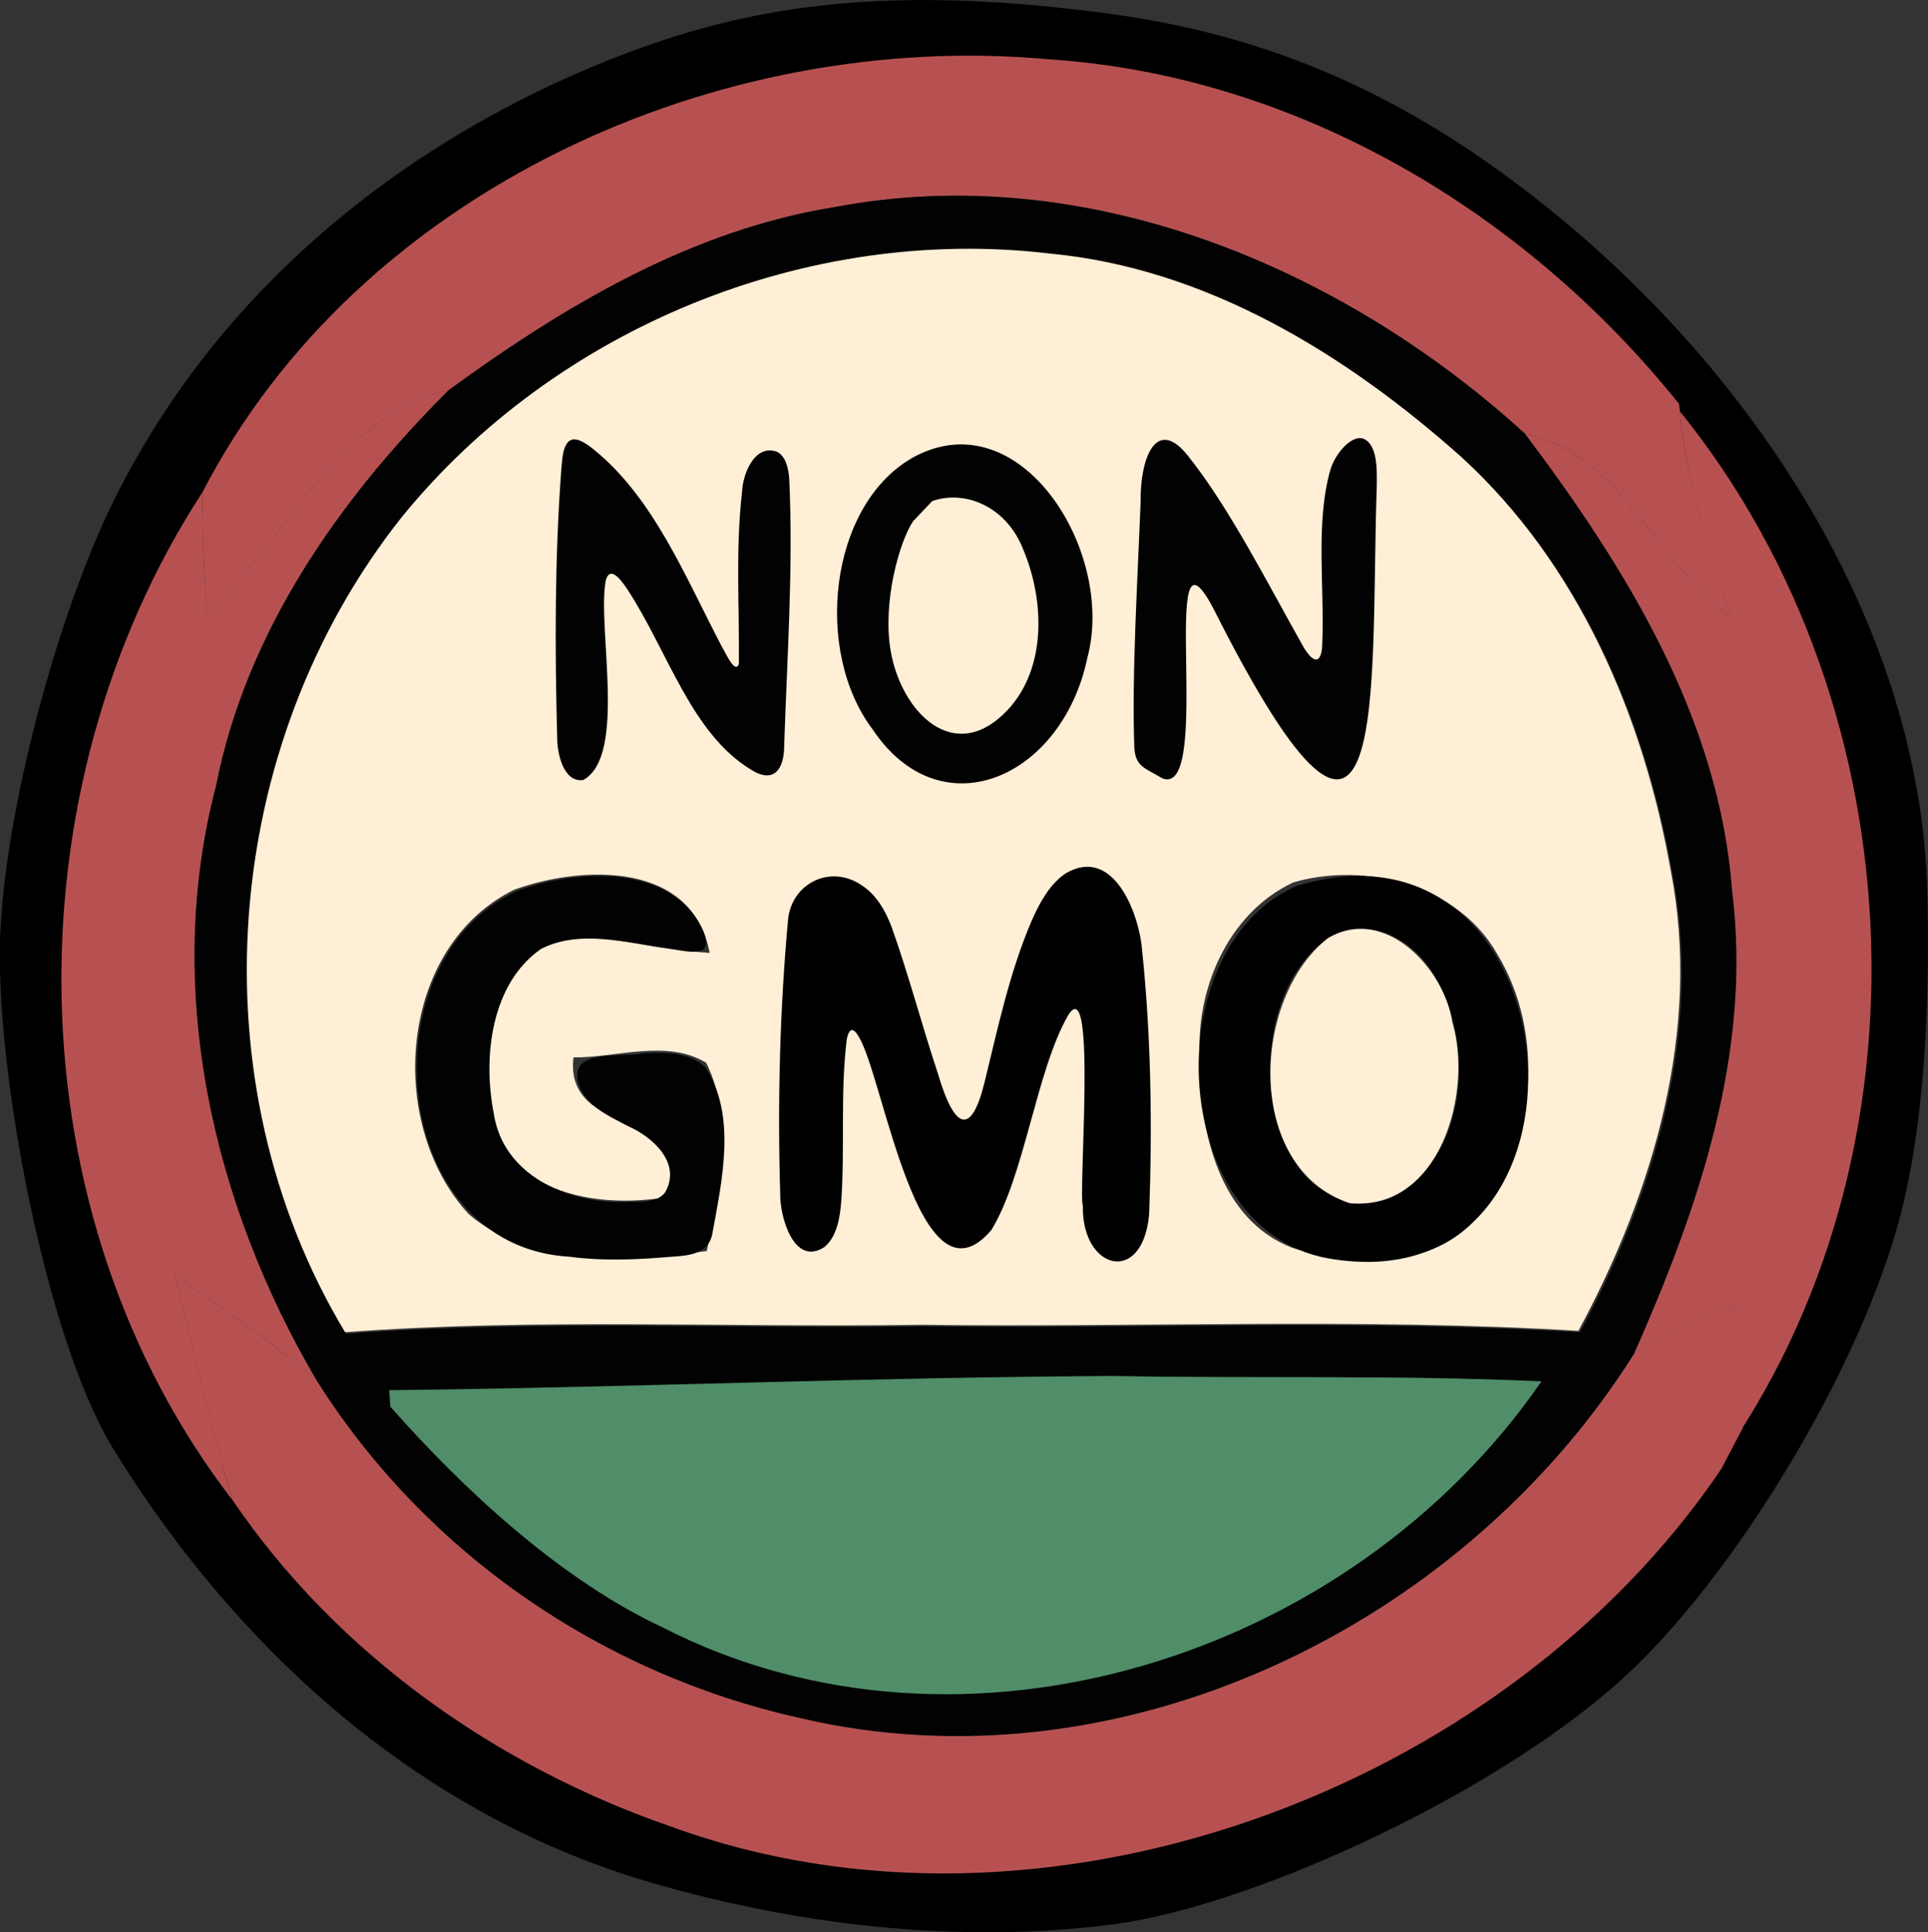
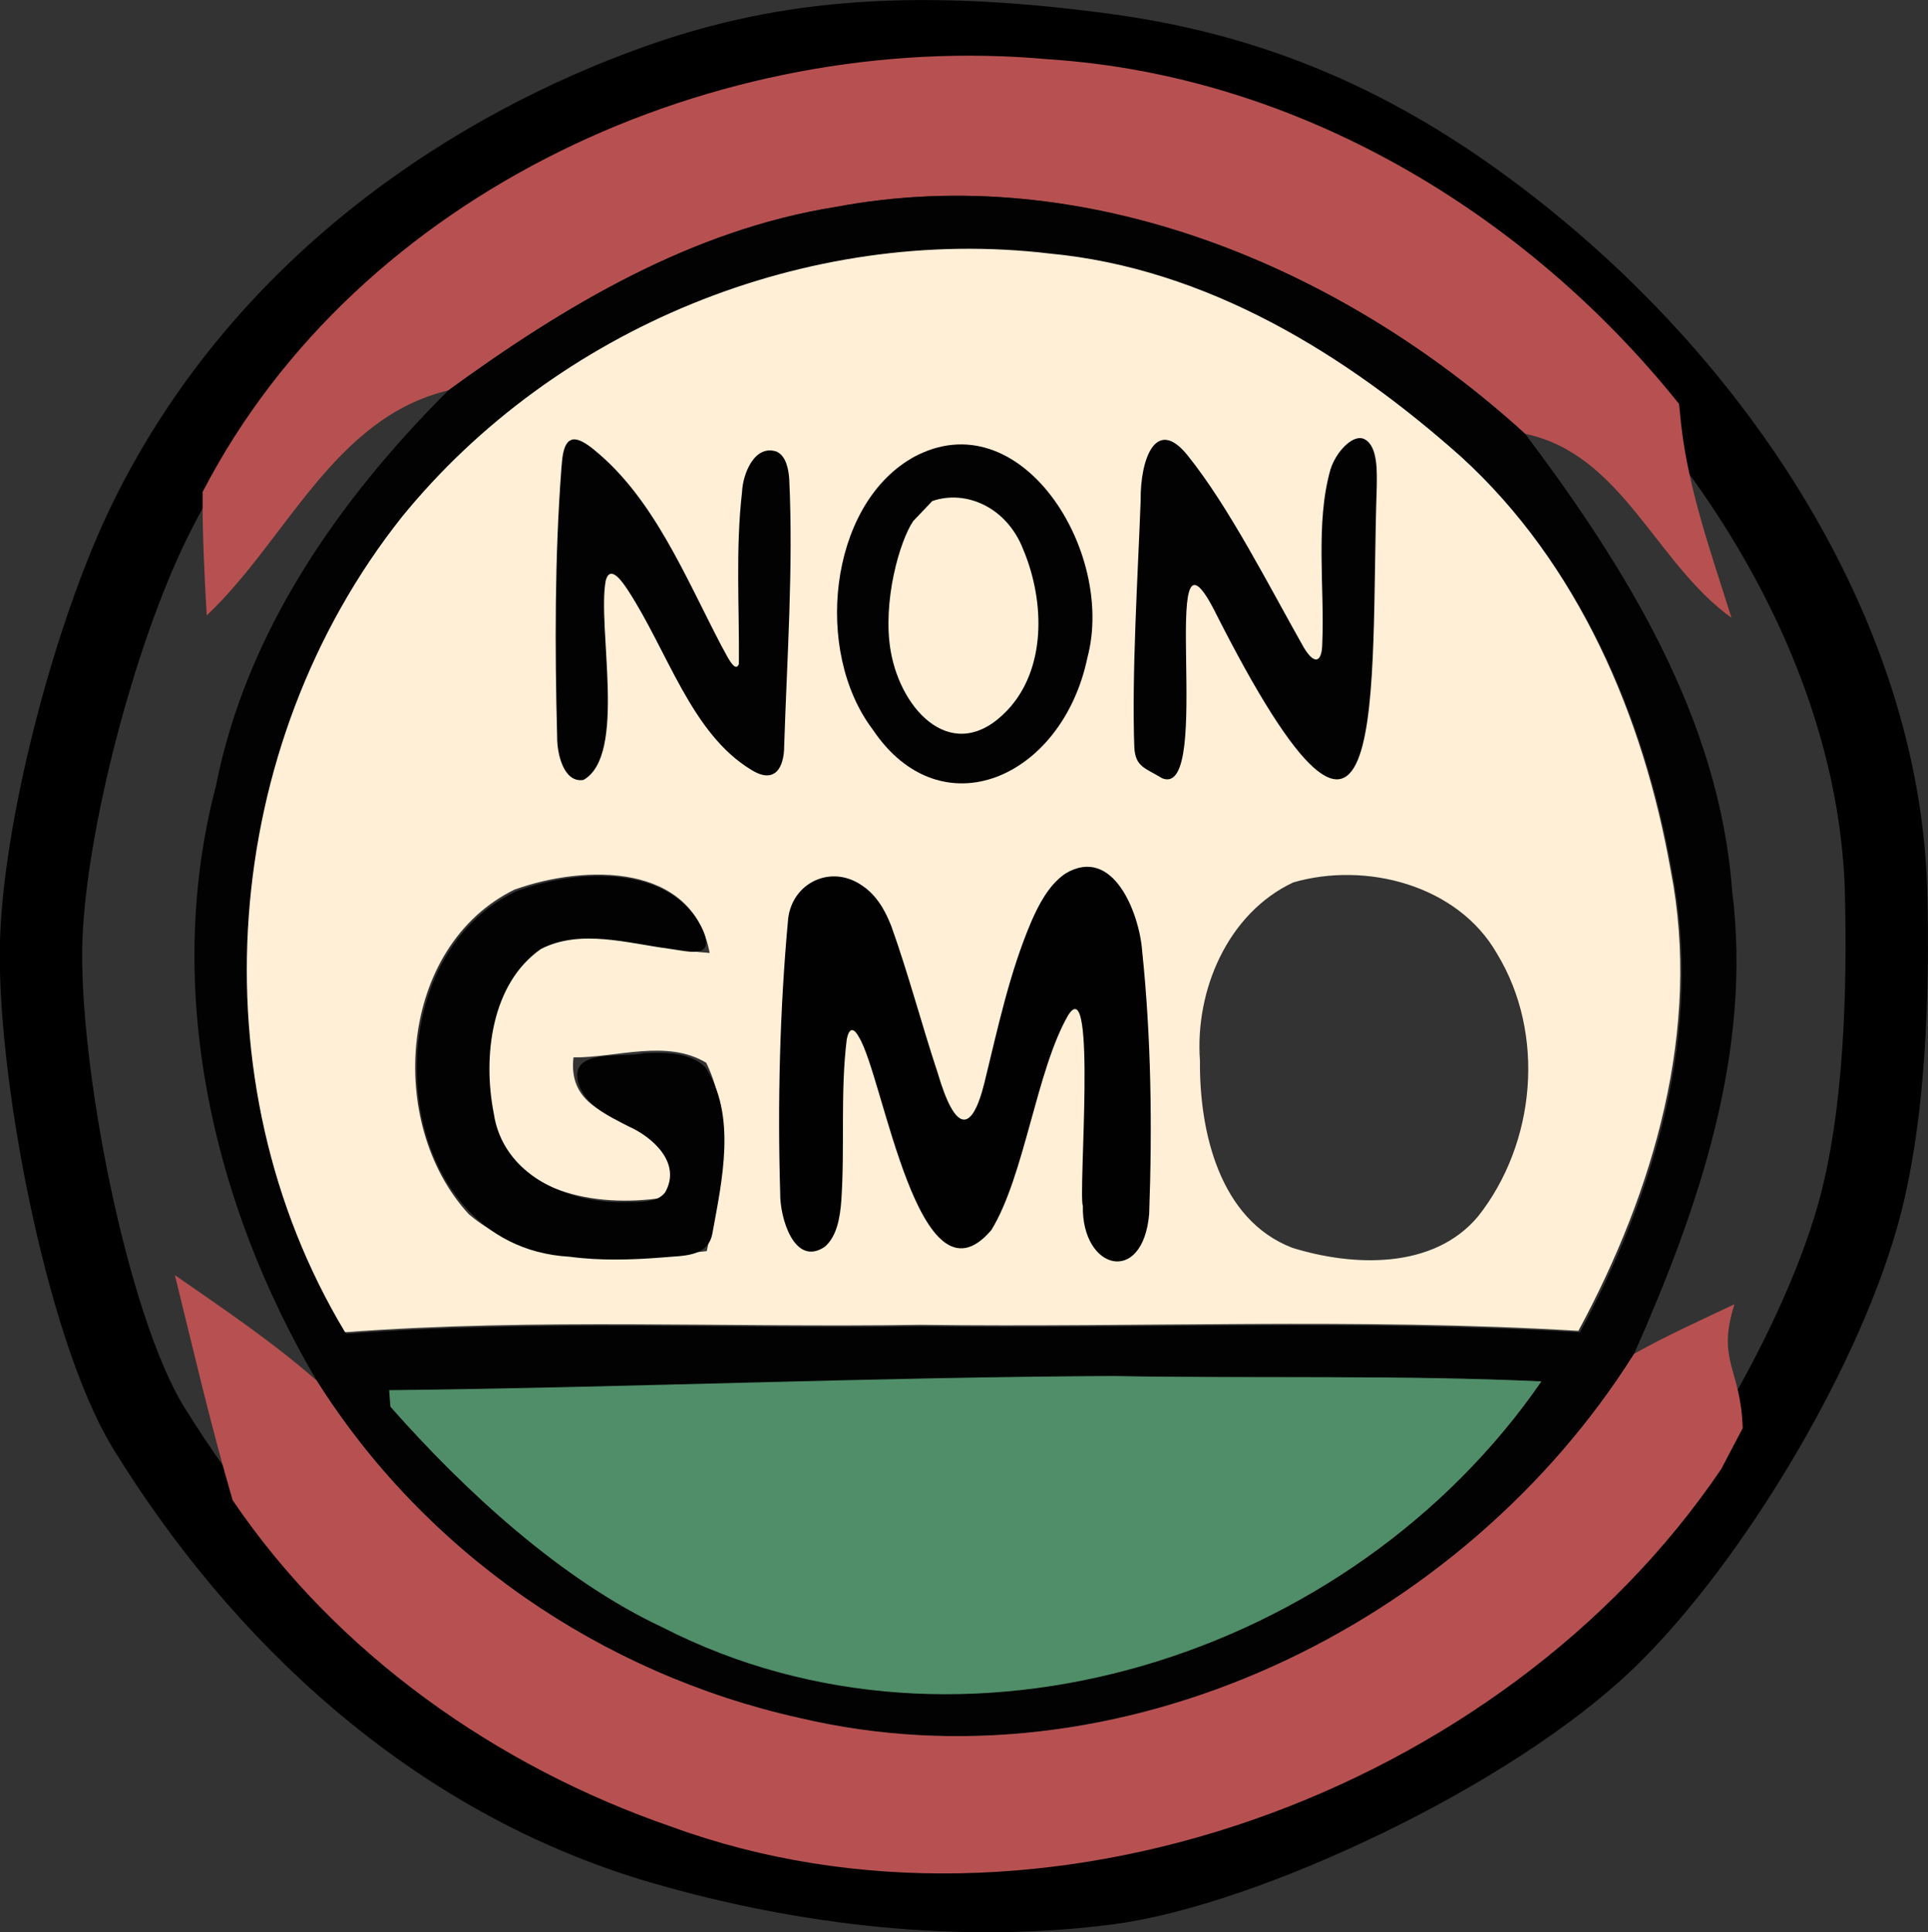
<svg xmlns="http://www.w3.org/2000/svg" viewBox="0 0 140.46 140.76" data-name="Layer 2" id="Layer_2">
  <rect x="0" y="0" width="140.46" height="140.76" fill="#333333" stroke="none" />
  <defs>
    <style>
      .cls-1 {
        fill: #030202;
      }

      .cls-2 {
        fill: #b75151;
      }

      .cls-3 {
        fill: none;
        fill-rule: evenodd;
        stroke: #000;
        stroke-miterlimit: 10;
        stroke-width: 6px;
      }

      .cls-4 {
        fill: #020101;
      }

      .cls-5 {
        fill: #ffefd7;
      }

      .cls-6 {
        fill: #020202;
      }

      .cls-7 {
        fill: #4f8e68;
      }
    </style>
  </defs>
  <g data-name="claim icons" id="claim_icons">
    <path d="M47.79,6.28c8.51-3.05,17.8-4.32,32.74-2.29,9.21,1.25,17.89,4.36,26.94,10.89,16.94,12.22,29.49,31.2,29.94,50.25.16,6.71-.02,16.27-2.11,23.55-2.91,10.16-10.98,23.5-18.22,30.55-8.61,8.38-26.65,16.72-36.39,17.98-10.55,1.37-21.93.11-32.43-2.95-16.73-4.88-29.25-16.98-37.42-30.23-4.56-7.39-8.19-26.44-7.83-35.73.33-8.51,3.9-22.18,7.89-30.34C19.53,20.37,35.33,10.74,47.79,6.28Z" class="cls-3" />
    <g data-name="non gmo" id="non_gmo">
      <path d="M14.76,35.84C26.12,13.89,52.29,2.11,76.41,4.32c18.07,1.18,34.71,11.12,45.91,25.1l.06.54c.42,5.18,2.21,10.09,3.76,15.04-5.52-3.95-7.96-11.93-15.04-13.4-13.39-12.19-32.02-19.97-50.25-16.52-10.5,1.68-19.73,7.2-28.19,13.36-8.35,1.99-11.8,10.93-17.6,16.39-.17-3-.32-6-.3-8.99h0Z" class="cls-2" />
      <path d="M60.86,15.08c18.23-3.45,36.86,4.32,50.25,16.52,7.37,9.8,14.15,20.74,15.08,33.29,1.49,11.74-2.46,23.16-7.14,33.73-12.52,19.91-37.56,32.04-60.85,26.52-14.42-3.22-27.25-12.05-35.13-24.57-7.6-12.91-11.2-28.6-7.34-43.31,2.21-11.23,8.96-20.87,16.93-28.82,8.46-6.16,17.7-11.68,28.19-13.36M29.37,37.79c-13.2,16.65-15.13,41.07-4.12,59.37,13.93-1.04,27.93-.33,41.91-.54,15.97.2,31.97-.53,47.94.44,5.48-10.14,8.99-22.02,6.72-33.56-1.97-11.21-6.73-22.33-15.26-30.11-8.4-7.48-18.57-13.73-29.98-14.81-17.67-2.1-36.02,5.43-47.21,19.21M28.45,102.47c5.35,6.08,11.59,11.48,18.97,14.93,21.82,11.2,51.04,3.37,64.88-16.76-10.4-.48-20.84-.2-31.24-.39-17.54.08-35.25,2.26-52.61,2.22h0Z" class="cls-6" />
      <path d="M29.26,37.68c11.2-13.78,29.55-21.31,47.21-19.21,11.41,1.07,21.58,7.32,29.98,14.81,8.52,7.78,13.28,18.89,15.26,30.11,2.27,11.54-1.24,23.42-6.72,33.56-15.97-.96-31.97-.23-47.94-.44-13.98.22-27.98-.5-41.91.54-11.01-18.3-9.08-42.72,4.12-59.37M37.53,64.78c-8.52,4.14-9.46,17.07-3.38,23.67,4.76,4.04,11.55,3.33,17.34,2.69.95-4.43,2.04-9.46-.04-13.72-2.89-1.74-6.53-.36-9.67-.39-.67,5.91,8.51,3.58,6.87,10.16-4.6.82-11.07,0-12.56-5.22-1.2-4.45-.61-10.51,3.51-13.28,3.95-1.15,8.07.47,12.1.73-1.23-6.64-9.15-6.42-14.17-4.63M94.2,64.29c-4.77,2.25-7.15,7.87-6.78,12.97-.05,5.12,1.4,11.59,6.73,13.64,4.42,1.37,10.29,1.6,13.54-2.3,4.2-5.32,4.93-13.28,1.37-19.13-2.86-5.01-9.58-6.73-14.87-5.18h0Z" class="cls-5" />
-       <path d="M15.06,44.83c5.8-5.46,9.25-14.4,17.6-16.39-7.98,7.95-14.73,17.59-16.93,28.82-3.86,14.71-.26,30.4,7.34,43.31-3.23-2.85-6.81-5.24-10.33-7.68,1.35,5.47,2.63,10.98,4.21,16.41C.89,88.47.52,57.71,14.76,35.84c-.03,2.99.12,5.99.3,8.99h0Z" class="cls-2" />
-       <path d="M111.1,31.6c7.07,1.48,9.52,9.45,15.04,13.4-1.56-4.95-3.34-9.86-3.76-15.04,17.62,21.76,18.93,55.52,1.85,77.96-.12-4.4.81-8.72,2.13-12.91-2.47,1.17-4.94,2.29-7.31,3.61,4.68-10.57,8.63-21.99,7.14-33.73-.93-12.55-7.72-23.5-15.08-33.29h0Z" class="cls-2" />
      <path d="M41.65,32.03c.47-.14,1.16.35,1.6.71,4.37,3.53,6.67,9.27,9.35,14.39.23.35.94,2.02,1.23,1.24.04-4.12-.25-8.39.23-12.52.05-1.33.91-3.5,2.52-2.95.68.31.87,1.26.92,2.02.3,6.43-.16,12.95-.37,19.41,0,1.64-.71,2.8-2.38,1.76-4.4-2.64-6.1-8.67-9.04-13.15-.37-.55-1.25-1.85-1.58-.65-.64,3.4,1.57,12.75-1.63,14.53-1.45.22-1.92-1.94-1.91-3.13-.17-6.52-.18-13.09.31-19.58.06-.68.1-1.59.56-1.98l.18-.09Z" class="cls-6" />
      <path d="M97,33.99c.5-1.29,1.66-2.38,2.4-2,1.01.51.91,2.45.9,3.51-.5,14.52,1.1,34.63-11.87,8.89-4.18-8.02.05,13.82-3.75,12.31-1.28-.77-1.94-.83-2.04-2.21-.2-5.32.26-12.68.46-18.01-.04-3.04,1.11-6.17,3.41-3.32,3.04,3.78,5.94,9.53,8.48,14.02.81,1.34,1.32,1.02,1.34-.29.18-4.12-.52-8.76.6-12.7l.07-.19Z" class="cls-1" />
-       <path d="M66.52,33.32c7.81-4.27,14.77,6.86,12.7,14.59-1.83,8.77-10.67,12.67-15.65,5.22-4.29-5.68-3.18-16.2,2.8-19.72M66.53,37.96c-.99,1.45-2.26,5.89-1.64,9.47.77,4.44,4.62,8.39,8.49,4.32,2.83-2.98,2.77-7.89,1.17-11.71-1.19-3.09-4.18-4.39-6.63-3.54l-1.4,1.47Z" class="cls-1" />
+       <path d="M66.52,33.32c7.81-4.27,14.77,6.86,12.7,14.59-1.83,8.77-10.67,12.67-15.65,5.22-4.29-5.68-3.18-16.2,2.8-19.72M66.53,37.96c-.99,1.45-2.26,5.89-1.64,9.47.77,4.44,4.62,8.39,8.49,4.32,2.83-2.98,2.77-7.89,1.17-11.71-1.19-3.09-4.18-4.39-6.63-3.54l-1.4,1.47" class="cls-1" />
      <path d="M37.79,64.86c4.47-1.61,11.1-1.82,13.35,2.76.21.41.44,1.1.19,1.43-.34.53-1.61.19-2.6.06-3.03-.4-6.45-1.45-9.32.02-3.62,2.52-4.25,7.83-3.44,11.97.66,4.47,5.3,6.55,9.46,6.47,1.1-.03,2.41.1,3.02-.7,1.23-2.13-.89-4.04-2.69-4.83-1.5-.78-3.11-1.51-3.62-3.13-.73-2.59,3.22-1.81,4.78-2.19,1.56-.05,3.29-.09,4.45,1.01,2.32,3.48,1.23,8.27.53,12.12-.32,1.75-2.17,1.61-3.61,1.75-2.25.18-4.57.25-6.79-.05-13.16-.74-14.86-21.3-4.04-26.55l.32-.14Z" class="cls-6" />
      <path d="M77.64,63.62c3.45-2.03,5.36,2.88,5.57,5.65.66,6.34.74,12.78.51,19.17-.46,5.24-4.92,4.09-4.83-.59-.35-.91,1.02-17.18-1.06-13.91-2.32,3.99-3.18,11.72-5.61,15.67-5.29,6.2-7.86-11.18-9.64-14.05-.43-.79-.73-.63-.89.14-.48,3.86-.13,7.9-.4,11.79-.09,1.17-.31,2.58-1.21,3.34-2.22,1.48-3.27-2.15-3.24-3.89-.2-6.61-.03-13.43.58-20.03.32-2.62,3.13-3.96,5.37-2.41,1.06.69,1.7,1.82,2.15,2.98,1.25,3.5,2.21,7.17,3.38,10.7,1.25,4.25,2.46,4.52,3.41.65.97-3.96,1.82-7.99,3.41-11.71.55-1.26,1.26-2.6,2.37-3.41l.14-.09Z" class="cls-4" />
-       <path d="M94.47,64.54c20.76-6.34,23.34,30.94,2.19,27.11-11.51-2.18-12.46-22.39-2.38-27.03M96.93,68.25c-4.92,3.12-5.66,11.88-2.46,16.59,1.67,2.57,5.05,3.69,7.68,1.98,4.98-3.37,5.23-11.53,2.07-16.2-1.51-2.29-4.55-3.84-7.15-2.45l-.15.08Z" class="cls-4" />
-       <path d="M96.78,68.32c4.12-2.38,8.44,2.21,9.03,6.17,1.52,5.13-.92,13.75-7.48,13.16-7.7-2.58-7.17-14.98-1.56-19.33h0Z" class="cls-5" />
      <path d="M12.74,92.89c3.51,2.44,7.09,4.84,10.33,7.68,7.89,12.52,20.71,21.35,35.13,24.57,23.3,5.52,48.33-6.61,60.85-26.52,2.36-1.32,4.84-2.44,7.31-3.61-1.32,4.18.47,4.63.6,9.03l-1.56,2.97c-15.99,23.64-49.65,35.88-76.49,26.06-12.72-4.38-24.37-12.6-31.96-23.78-1.59-5.43-2.86-10.93-4.21-16.41h0Z" class="cls-2" />
      <path d="M28.35,101.27c17.1-.18,35.16-.95,52.7-1.03,10.4.19,20.84-.09,31.24.39-13.84,20.14-42.2,29.11-64.02,17.92-7.39-3.45-14.48-10-19.83-16.08l-.09-1.2Z" class="cls-7" />
    </g>
  </g>
</svg>